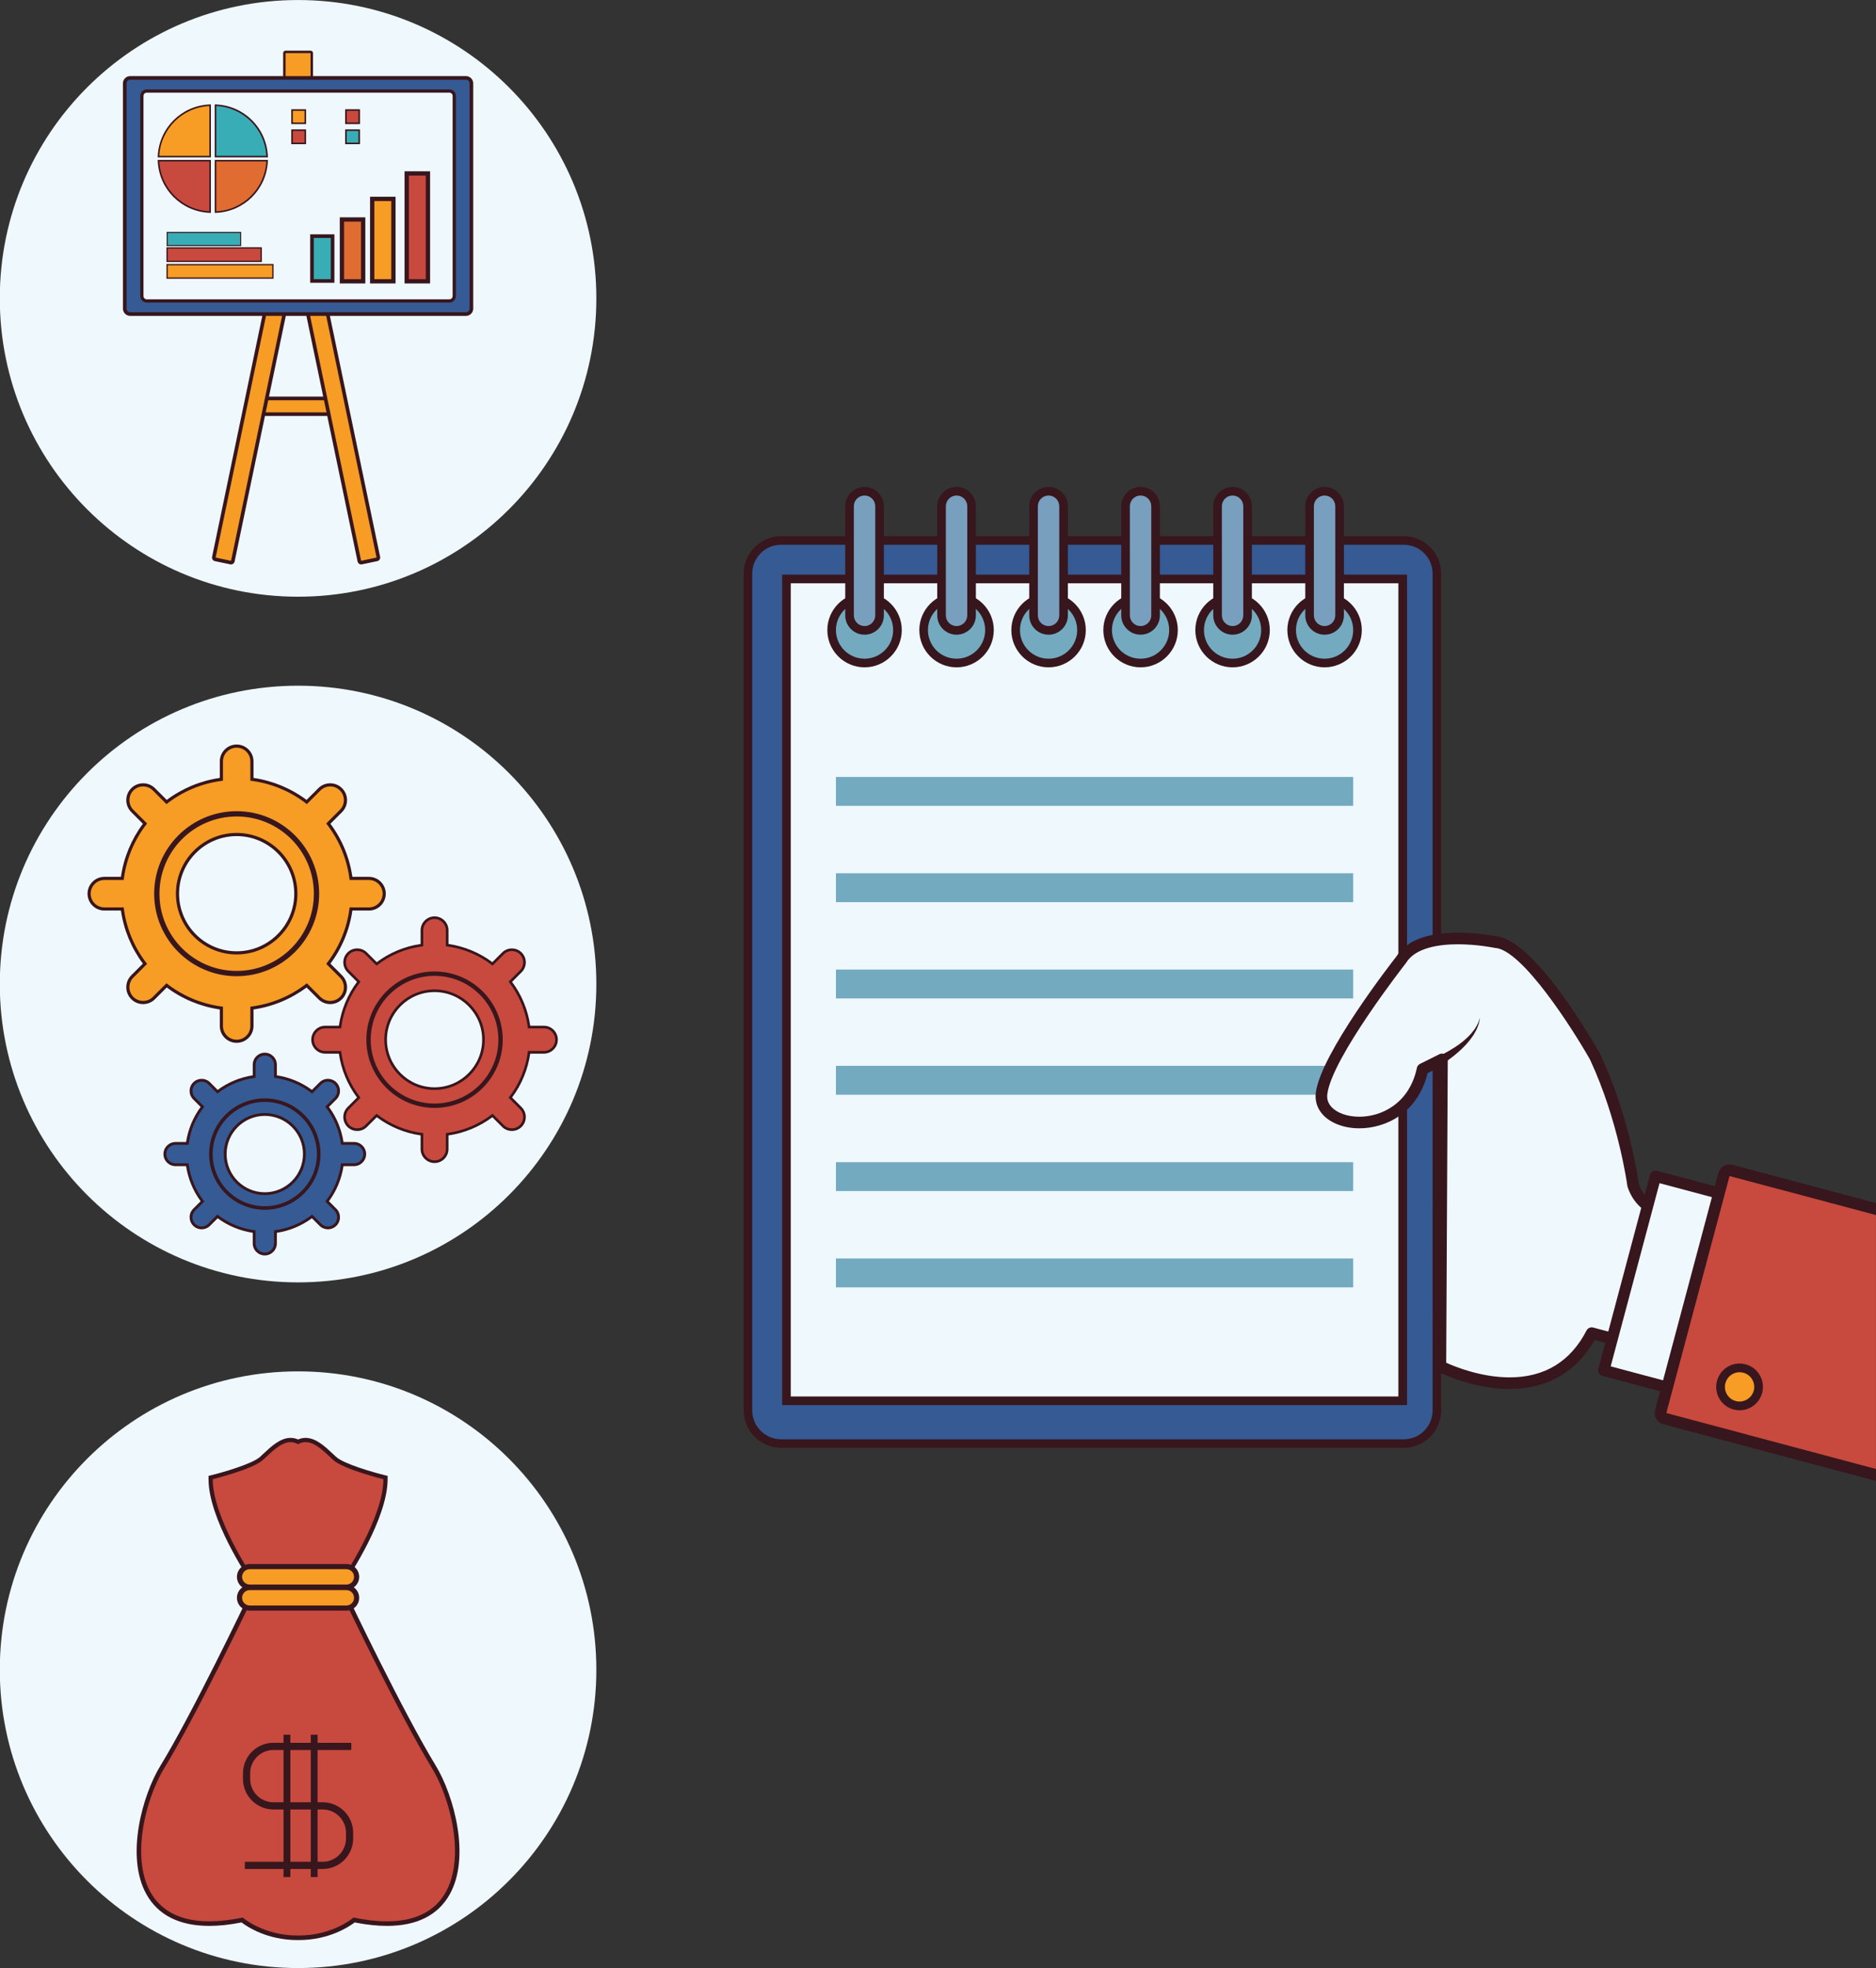
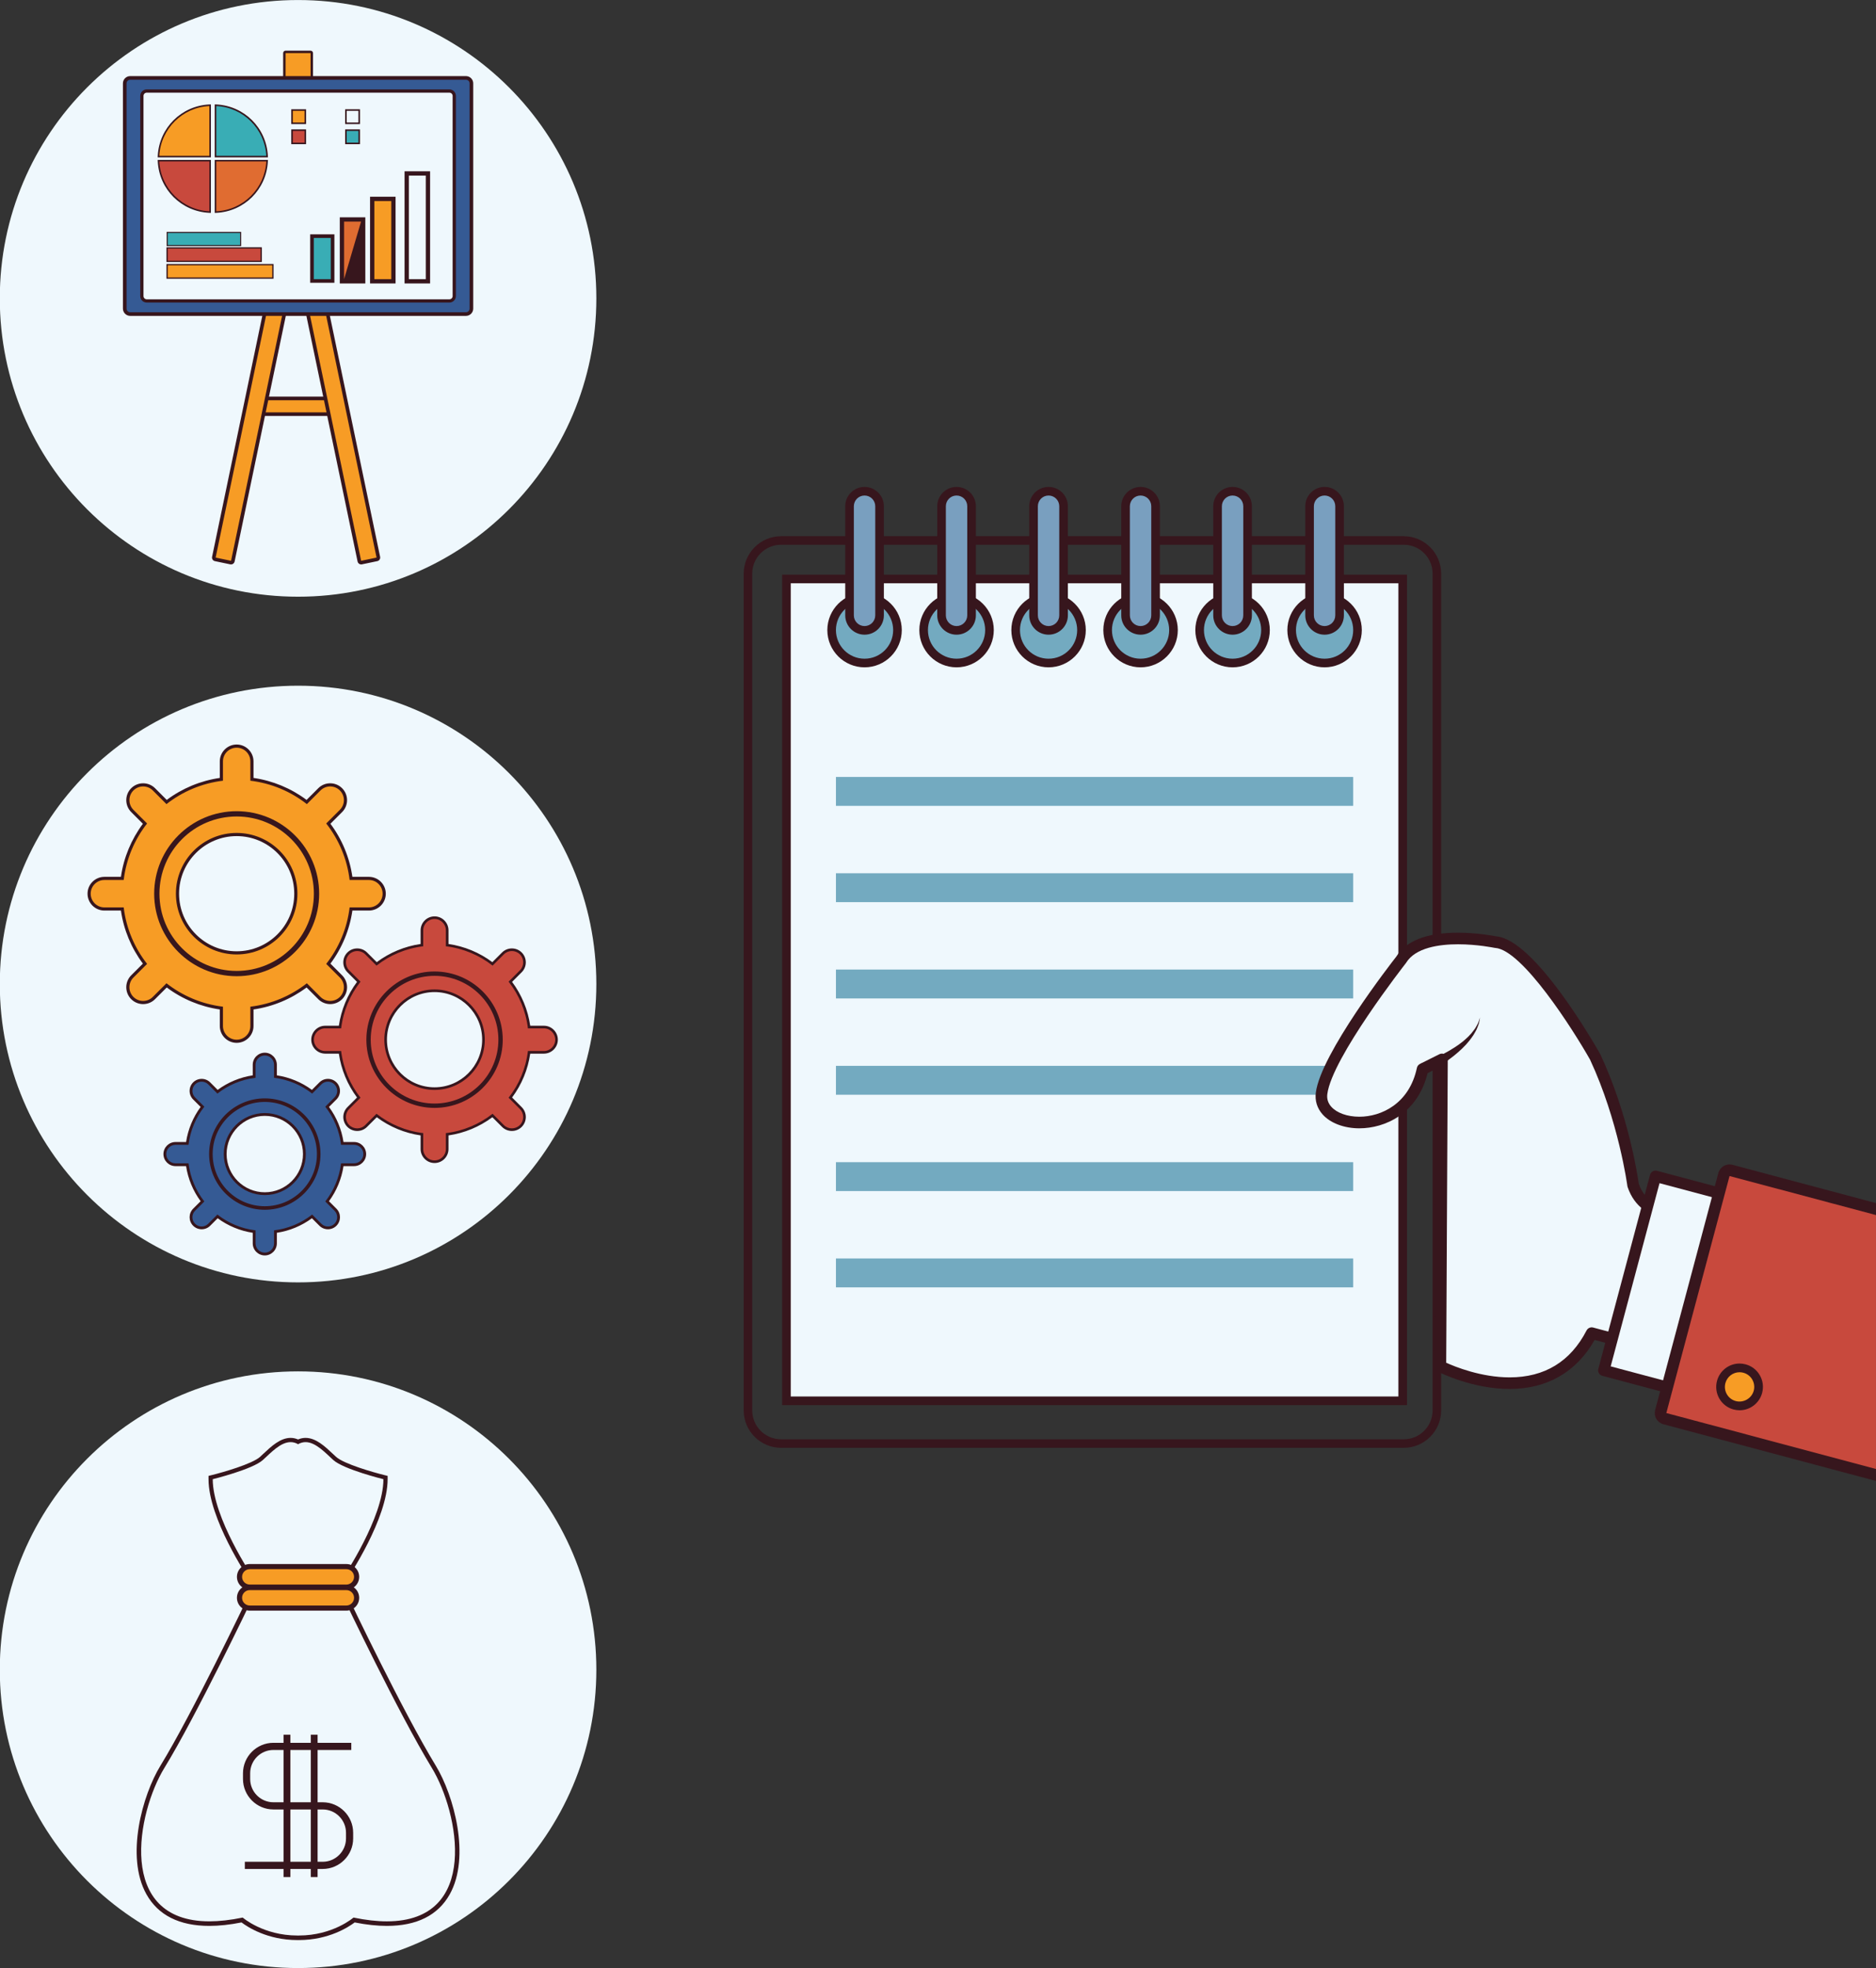
<svg xmlns="http://www.w3.org/2000/svg" height="399.4" preserveAspectRatio="xMidYMid meet" version="1.0" viewBox="44.4 12.9 380.8 399.4" width="380.8" zoomAndPan="magnify">
  <rect x="44.4" y="12.9" width="380.8" height="399.4" fill="#333333" stroke="none" />
  <defs>
    <clipPath id="a">
      <path d="M 0 0 L 425.199 0 L 425.199 425.199 L 0 425.199 Z M 0 0" />
    </clipPath>
    <clipPath id="b">
      <path d="M 381 250 L 425.199 250 L 425.199 313 L 381 313 Z M 381 250" />
    </clipPath>
    <clipPath id="c">
      <path d="M 380 249 L 425.199 249 L 425.199 314 L 380 314 Z M 380 249" />
    </clipPath>
  </defs>
  <g>
    <g clip-path="url(#a)" />
    <g id="change1_1">
-       <path d="M 202.953 305.855 C 199.242 305.855 196.227 302.836 196.227 299.125 L 196.227 129.312 C 196.227 125.602 199.242 122.586 202.953 122.586 L 329.336 122.586 C 333.047 122.586 336.062 125.602 336.062 129.312 L 336.062 299.125 C 336.062 302.836 333.047 305.855 329.336 305.855 L 202.953 305.855" fill="#355a94" />
-     </g>
+       </g>
    <g id="change2_1">
      <path d="M 329.336 121.719 L 202.953 121.719 C 198.766 121.719 195.359 125.129 195.359 129.312 L 195.359 299.125 C 195.359 303.312 198.766 306.719 202.953 306.719 L 329.336 306.719 C 333.523 306.719 336.93 303.312 336.93 299.125 L 336.93 129.312 C 336.93 125.129 333.523 121.719 329.336 121.719 Z M 329.336 123.449 C 332.574 123.449 335.199 126.074 335.199 129.312 L 335.199 299.125 C 335.199 302.363 332.574 304.988 329.336 304.988 L 202.953 304.988 C 199.715 304.988 197.09 302.363 197.09 299.125 L 197.09 129.312 C 197.09 126.074 199.715 123.449 202.953 123.449 L 329.336 123.449" fill="#37161d" />
    </g>
    <g id="change3_1">
      <path d="M 204.035 297.176 L 204.035 130.395 L 329.125 130.395 L 329.125 297.176 L 204.035 297.176" fill="#eff8fd" />
    </g>
    <g id="change2_2">
      <path d="M 330 129.52 L 203.16 129.52 L 203.16 298.051 L 330 298.051 Z M 328.25 131.27 L 328.25 296.301 L 204.91 296.301 L 204.91 131.27 L 328.25 131.27" fill="#37161d" />
    </g>
    <g id="change4_1">
      <path d="M 219.891 147.453 C 216.207 147.453 213.211 144.453 213.211 140.77 C 213.211 137.086 216.207 134.086 219.891 134.086 C 223.574 134.086 226.574 137.086 226.574 140.77 C 226.574 144.453 223.574 147.453 219.891 147.453" fill="#73aac0" />
    </g>
    <g id="change2_3">
      <path d="M 219.891 133.211 C 215.727 133.211 212.336 136.602 212.336 140.77 C 212.336 144.938 215.727 148.328 219.891 148.328 C 224.059 148.328 227.449 144.938 227.449 140.77 C 227.449 136.602 224.059 133.211 219.891 133.211 Z M 219.891 134.961 C 223.102 134.961 225.699 137.562 225.699 140.77 C 225.699 143.977 223.102 146.578 219.891 146.578 C 216.684 146.578 214.082 143.977 214.082 140.77 C 214.082 137.562 216.684 134.961 219.891 134.961" fill="#37161d" />
    </g>
    <g id="change4_2">
      <path d="M 238.566 147.453 C 234.883 147.453 231.883 144.453 231.883 140.77 C 231.883 137.086 234.883 134.086 238.566 134.086 C 242.254 134.086 245.25 137.086 245.25 140.77 C 245.25 144.453 242.254 147.453 238.566 147.453" fill="#73aac0" />
    </g>
    <g id="change2_4">
      <path d="M 238.566 133.211 C 234.398 133.211 231.012 136.602 231.012 140.77 C 231.012 144.938 234.398 148.328 238.566 148.328 C 242.734 148.328 246.125 144.938 246.125 140.77 C 246.125 136.602 242.734 133.211 238.566 133.211 Z M 238.566 134.961 C 241.773 134.961 244.375 137.562 244.375 140.77 C 244.375 143.977 241.773 146.578 238.566 146.578 C 235.359 146.578 232.758 143.977 232.758 140.77 C 232.758 137.562 235.359 134.961 238.566 134.961" fill="#37161d" />
    </g>
    <g id="change4_3">
      <path d="M 257.242 147.453 C 253.559 147.453 250.562 144.453 250.562 140.77 C 250.562 137.086 253.559 134.086 257.242 134.086 C 260.93 134.086 263.926 137.086 263.926 140.77 C 263.926 144.453 260.93 147.453 257.242 147.453" fill="#73aac0" />
    </g>
    <g id="change2_5">
      <path d="M 257.242 133.211 C 253.074 133.211 249.688 136.602 249.688 140.77 C 249.688 144.938 253.074 148.328 257.242 148.328 C 261.41 148.328 264.801 144.938 264.801 140.77 C 264.801 136.602 261.41 133.211 257.242 133.211 Z M 257.242 134.961 C 260.449 134.961 263.051 137.562 263.051 140.77 C 263.051 143.977 260.449 146.578 257.242 146.578 C 254.035 146.578 251.438 143.977 251.438 140.77 C 251.438 137.562 254.035 134.961 257.242 134.961" fill="#37161d" />
    </g>
    <g id="change4_4">
      <path d="M 275.918 147.453 C 272.234 147.453 269.234 144.453 269.234 140.77 C 269.234 137.086 272.234 134.086 275.918 134.086 C 279.605 134.086 282.602 137.086 282.602 140.77 C 282.602 144.453 279.605 147.453 275.918 147.453" fill="#73aac0" />
    </g>
    <g id="change2_6">
      <path d="M 275.918 133.211 C 271.754 133.211 268.359 136.602 268.359 140.77 C 268.359 144.938 271.754 148.328 275.918 148.328 C 280.086 148.328 283.477 144.938 283.477 140.77 C 283.477 136.602 280.086 133.211 275.918 133.211 Z M 275.918 134.961 C 279.129 134.961 281.727 137.562 281.727 140.77 C 281.727 143.977 279.129 146.578 275.918 146.578 C 272.711 146.578 270.109 143.977 270.109 140.77 C 270.109 137.562 272.711 134.961 275.918 134.961" fill="#37161d" />
    </g>
    <g id="change4_5">
      <path d="M 294.594 147.453 C 290.91 147.453 287.91 144.453 287.91 140.77 C 287.91 137.086 290.91 134.086 294.594 134.086 C 298.277 134.086 301.277 137.086 301.277 140.77 C 301.277 144.453 298.277 147.453 294.594 147.453" fill="#73aac0" />
    </g>
    <g id="change2_7">
      <path d="M 294.594 133.211 C 290.426 133.211 287.035 136.602 287.035 140.77 C 287.035 144.938 290.426 148.328 294.594 148.328 C 298.762 148.328 302.152 144.938 302.152 140.77 C 302.152 136.602 298.762 133.211 294.594 133.211 Z M 294.594 134.961 C 297.805 134.961 300.402 137.562 300.402 140.77 C 300.402 143.977 297.805 146.578 294.594 146.578 C 291.387 146.578 288.785 143.977 288.785 140.77 C 288.785 137.562 291.387 134.961 294.594 134.961" fill="#37161d" />
    </g>
    <g id="change4_6">
      <path d="M 313.27 147.453 C 309.586 147.453 306.586 144.453 306.586 140.77 C 306.586 137.086 309.586 134.086 313.27 134.086 C 316.953 134.086 319.953 137.086 319.953 140.77 C 319.953 144.453 316.953 147.453 313.27 147.453" fill="#73aac0" />
    </g>
    <g id="change2_8">
      <path d="M 313.27 133.211 C 309.102 133.211 305.715 136.602 305.715 140.77 C 305.715 144.938 309.102 148.328 313.27 148.328 C 317.438 148.328 320.828 144.938 320.828 140.77 C 320.828 136.602 317.438 133.211 313.27 133.211 Z M 313.27 134.961 C 316.48 134.961 319.078 137.562 319.078 140.77 C 319.078 143.977 316.48 146.578 313.27 146.578 C 310.062 146.578 307.461 143.977 307.461 140.77 C 307.461 137.562 310.062 134.961 313.27 134.961" fill="#37161d" />
    </g>
    <g id="change5_1">
      <path d="M 219.891 140.828 C 218.211 140.828 216.844 139.465 216.844 137.781 L 216.844 115.633 C 216.844 113.953 218.211 112.586 219.891 112.586 C 221.57 112.586 222.938 113.953 222.938 115.633 L 222.938 137.781 C 222.938 139.465 221.57 140.828 219.891 140.828" fill="#799fbf" />
    </g>
    <g id="change2_9">
      <path d="M 219.891 111.715 C 217.73 111.715 215.969 113.473 215.969 115.633 L 215.969 137.781 C 215.969 139.945 217.73 141.703 219.891 141.703 C 222.055 141.703 223.812 139.945 223.812 137.781 L 223.812 115.633 C 223.812 113.473 222.055 111.715 219.891 111.715 Z M 219.891 113.461 C 221.09 113.461 222.062 114.434 222.062 115.633 L 222.062 137.781 C 222.062 138.98 221.09 139.953 219.891 139.953 C 218.691 139.953 217.719 138.98 217.719 137.781 L 217.719 115.633 C 217.719 114.434 218.691 113.461 219.891 113.461" fill="#37161d" />
    </g>
    <g id="change5_2">
      <path d="M 238.566 140.828 C 236.887 140.828 235.52 139.465 235.52 137.781 L 235.52 115.633 C 235.52 113.953 236.887 112.586 238.566 112.586 C 240.246 112.586 241.613 113.953 241.613 115.633 L 241.613 137.781 C 241.613 139.465 240.246 140.828 238.566 140.828" fill="#799fbf" />
    </g>
    <g id="change2_10">
      <path d="M 238.566 111.715 C 236.406 111.715 234.645 113.473 234.645 115.633 L 234.645 137.781 C 234.645 139.945 236.406 141.703 238.566 141.703 C 240.73 141.703 242.488 139.945 242.488 137.781 L 242.488 115.633 C 242.488 113.473 240.73 111.715 238.566 111.715 Z M 238.566 113.461 C 239.766 113.461 240.738 114.434 240.738 115.633 L 240.738 137.781 C 240.738 138.98 239.766 139.953 238.566 139.953 C 237.367 139.953 236.395 138.98 236.395 137.781 L 236.395 115.633 C 236.395 114.434 237.367 113.461 238.566 113.461" fill="#37161d" />
    </g>
    <g id="change5_3">
      <path d="M 257.242 140.828 C 255.562 140.828 254.195 139.465 254.195 137.781 L 254.195 115.633 C 254.195 113.953 255.562 112.586 257.242 112.586 C 258.922 112.586 260.289 113.953 260.289 115.633 L 260.289 137.781 C 260.289 139.465 258.922 140.828 257.242 140.828" fill="#799fbf" />
    </g>
    <g id="change2_11">
      <path d="M 257.242 111.715 C 255.082 111.715 253.32 113.473 253.32 115.633 L 253.32 137.781 C 253.32 139.945 255.082 141.703 257.242 141.703 C 259.406 141.703 261.164 139.945 261.164 137.781 L 261.164 115.633 C 261.164 113.473 259.406 111.715 257.242 111.715 Z M 257.242 113.461 C 258.441 113.461 259.414 114.434 259.414 115.633 L 259.414 137.781 C 259.414 138.98 258.441 139.953 257.242 139.953 C 256.043 139.953 255.07 138.98 255.07 137.781 L 255.07 115.633 C 255.07 114.434 256.043 113.461 257.242 113.461" fill="#37161d" />
    </g>
    <g id="change5_4">
      <path d="M 275.918 140.828 C 274.238 140.828 272.871 139.465 272.871 137.781 L 272.871 115.633 C 272.871 113.953 274.238 112.586 275.918 112.586 C 277.598 112.586 278.965 113.953 278.965 115.633 L 278.965 137.781 C 278.965 139.465 277.598 140.828 275.918 140.828" fill="#799fbf" />
    </g>
    <g id="change2_12">
      <path d="M 275.918 111.715 C 273.758 111.715 271.996 113.473 271.996 115.633 L 271.996 137.781 C 271.996 139.945 273.758 141.703 275.918 141.703 C 278.082 141.703 279.84 139.945 279.84 137.781 L 279.84 115.633 C 279.84 113.473 278.082 111.715 275.918 111.715 Z M 275.918 113.461 C 277.117 113.461 278.09 114.434 278.09 115.633 L 278.09 137.781 C 278.09 138.98 277.117 139.953 275.918 139.953 C 274.719 139.953 273.746 138.98 273.746 137.781 L 273.746 115.633 C 273.746 114.434 274.719 113.461 275.918 113.461" fill="#37161d" />
    </g>
    <g id="change5_5">
      <path d="M 294.594 140.828 C 292.914 140.828 291.547 139.465 291.547 137.781 L 291.547 115.633 C 291.547 113.953 292.914 112.586 294.594 112.586 C 296.273 112.586 297.641 113.953 297.641 115.633 L 297.641 137.781 C 297.641 139.465 296.273 140.828 294.594 140.828" fill="#799fbf" />
    </g>
    <g id="change2_13">
      <path d="M 294.594 111.715 C 292.434 111.715 290.672 113.473 290.672 115.633 L 290.672 137.781 C 290.672 139.945 292.434 141.703 294.594 141.703 C 296.758 141.703 298.516 139.945 298.516 137.781 L 298.516 115.633 C 298.516 113.473 296.758 111.715 294.594 111.715 Z M 294.594 113.461 C 295.797 113.461 296.766 114.434 296.766 115.633 L 296.766 137.781 C 296.766 138.98 295.797 139.953 294.594 139.953 C 293.395 139.953 292.422 138.98 292.422 137.781 L 292.422 115.633 C 292.422 114.434 293.395 113.461 294.594 113.461" fill="#37161d" />
    </g>
    <g id="change5_6">
      <path d="M 313.27 140.828 C 311.59 140.828 310.227 139.465 310.227 137.781 L 310.227 115.633 C 310.227 113.953 311.59 112.586 313.27 112.586 C 314.949 112.586 316.316 113.953 316.316 115.633 L 316.316 137.781 C 316.316 139.465 314.949 140.828 313.27 140.828" fill="#799fbf" />
    </g>
    <g id="change2_14">
      <path d="M 313.27 111.715 C 311.109 111.715 309.352 113.473 309.352 115.633 L 309.352 137.781 C 309.352 139.945 311.109 141.703 313.27 141.703 C 315.434 141.703 317.191 139.945 317.191 137.781 L 317.191 115.633 C 317.191 113.473 315.434 111.715 313.27 111.715 Z M 313.27 113.461 C 314.473 113.461 315.441 114.434 315.441 115.633 L 315.441 137.781 C 315.441 138.98 314.473 139.953 313.27 139.953 C 312.07 139.953 311.098 138.98 311.098 137.781 L 311.098 115.633 C 311.098 114.434 312.07 113.461 313.27 113.461" fill="#37161d" />
    </g>
    <g id="change4_7">
      <path d="M 319.078 176.438 L 214.082 176.438 L 214.082 170.574 L 319.078 170.574 L 319.078 176.438" fill="#73aac0" />
    </g>
    <g id="change4_8">
      <path d="M 319.078 195.98 L 214.082 195.98 L 214.082 190.117 L 319.078 190.117 L 319.078 195.98" fill="#73aac0" />
    </g>
    <g id="change4_9">
      <path d="M 319.078 215.523 L 214.082 215.523 L 214.082 209.66 L 319.078 209.66 L 319.078 215.523" fill="#73aac0" />
    </g>
    <g id="change4_10">
      <path d="M 319.078 235.066 L 214.082 235.066 L 214.082 229.203 L 319.078 229.203 L 319.078 235.066" fill="#73aac0" />
    </g>
    <g id="change4_11">
      <path d="M 319.078 254.609 L 214.082 254.609 L 214.082 248.75 L 319.078 248.75 L 319.078 254.609" fill="#73aac0" />
    </g>
    <g id="change4_12">
      <path d="M 319.078 274.156 L 214.082 274.156 L 214.082 268.289 L 319.078 268.289 L 319.078 274.156" fill="#73aac0" />
    </g>
    <g id="change3_2">
      <path d="M 337.102 227.891 L 333.156 229.863 C 330.09 244.297 311.684 242.57 312.656 234.797 C 313.637 227.02 328.805 207.691 328.805 207.691 C 332.918 200.934 347.98 204.098 347.98 204.098 C 355.301 204.582 368.227 227.453 368.227 227.453 C 374.16 240.188 375.902 253.438 375.902 253.438 C 377.945 259.461 383.754 258.98 383.754 258.98 L 376.582 285.875 L 367.492 283.449 C 358.273 301.273 336.777 290.199 336.777 290.199 L 337.102 227.891" fill="#eff8fd" />
    </g>
    <g id="change2_15">
      <path d="M 337.957 289.453 C 339.75 290.266 345.066 292.422 350.832 292.422 C 357.93 292.422 363.184 289.223 366.445 282.91 C 366.699 282.418 367.262 282.168 367.793 282.312 L 375.75 284.434 L 382.242 260.086 C 379.363 259.703 376.18 257.914 374.789 253.816 L 374.734 253.594 C 374.719 253.461 372.945 240.363 367.16 227.949 C 363.695 221.82 353.387 205.633 347.902 205.27 L 347.738 205.25 C 347.703 205.242 344.277 204.531 340.355 204.531 C 336.59 204.531 331.703 205.188 329.809 208.305 L 329.727 208.418 C 329.578 208.609 314.75 227.578 313.824 234.941 C 313.703 235.898 313.969 236.75 314.613 237.48 C 315.742 238.762 317.883 239.527 320.328 239.527 C 324.746 239.527 330.453 236.93 332.008 229.621 C 332.078 229.27 332.309 228.973 332.629 228.812 L 336.574 226.84 C 336.938 226.656 337.375 226.676 337.719 226.891 C 338.066 227.105 338.277 227.488 338.273 227.895 Z M 350.832 294.773 C 343.18 294.773 336.52 291.387 336.238 291.242 C 335.844 291.039 335.598 290.637 335.602 290.191 L 335.914 229.801 L 334.18 230.668 C 332.164 238.93 325.512 241.879 320.328 241.879 C 317.215 241.879 314.418 240.816 312.848 239.035 C 311.758 237.797 311.285 236.281 311.492 234.648 C 312.48 226.773 326.773 208.375 327.836 207.02 C 329.828 203.809 334.039 202.18 340.355 202.18 C 344.242 202.18 347.578 202.816 348.145 202.93 C 355.879 203.59 367.902 224.484 369.25 226.871 C 375.004 239.207 376.852 251.719 377.051 253.164 C 378.574 257.477 382.328 257.812 383.449 257.812 C 383.57 257.812 383.645 257.809 383.664 257.809 C 384.047 257.777 384.414 257.938 384.656 258.23 C 384.898 258.523 384.988 258.914 384.891 259.285 L 377.719 286.176 C 377.551 286.801 376.91 287.18 376.281 287.008 L 368.086 284.824 C 364.395 291.34 358.445 294.773 350.832 294.773" fill="#37161d" />
    </g>
    <g id="change3_3">
      <path d="M 394.18 297.465 L 369.941 291 L 380.445 251.609 L 404.688 258.074 L 394.18 297.465" fill="#eff8fd" />
    </g>
    <g id="change2_16">
      <path d="M 371.344 290.188 L 393.367 296.059 L 403.281 258.887 L 381.258 253.012 Z M 394.184 298.609 C 394.082 298.609 393.984 298.598 393.887 298.57 L 369.645 292.105 C 369.352 292.027 369.102 291.84 368.945 291.574 C 368.797 291.309 368.754 290.996 368.832 290.703 L 379.336 251.312 C 379.414 251.016 379.605 250.77 379.871 250.617 C 380.137 250.461 380.445 250.422 380.742 250.5 L 404.98 256.965 C 405.277 257.043 405.527 257.234 405.68 257.5 C 405.832 257.762 405.875 258.074 405.797 258.371 L 395.289 297.758 C 395.152 298.273 394.688 298.609 394.184 298.609" fill="#37161d" />
    </g>
    <g clip-path="url(#b)" id="change6_10">
      <path d="M 425.359 258.312 L 395.773 250.422 C 395.676 250.395 395.57 250.383 395.473 250.383 C 395.266 250.383 395.062 250.434 394.883 250.539 C 394.609 250.695 394.414 250.953 394.336 251.254 L 381.508 299.359 C 381.426 299.66 381.469 299.98 381.625 300.25 C 381.781 300.52 382.035 300.715 382.34 300.797 L 425.359 312.27 L 425.359 258.312" fill="#c8493d" />
    </g>
    <g clip-path="url(#c)" id="change2_51">
      <path d="M 425.359 311.055 L 382.641 299.66 L 395.473 251.559 L 425.359 259.527 L 425.359 257.094 L 396.078 249.285 C 395.879 249.23 395.676 249.207 395.473 249.207 C 395.062 249.207 394.652 249.312 394.293 249.523 C 393.754 249.836 393.359 250.348 393.199 250.953 L 380.367 299.055 C 380.211 299.656 380.293 300.301 380.605 300.84 C 380.918 301.379 381.434 301.773 382.035 301.934 L 425.359 313.488 L 425.359 311.055" fill="#37161d" />
    </g>
    <g id="change7_1">
      <path d="M 393.777 293.359 C 393.23 295.422 394.453 297.535 396.512 298.086 C 398.57 298.633 400.688 297.41 401.234 295.352 C 401.785 293.293 400.562 291.176 398.5 290.629 C 396.441 290.078 394.328 291.305 393.777 293.359" fill="#f79c25" />
    </g>
    <g id="change2_17">
      <path d="M 397.504 291.379 C 396.16 291.379 394.977 292.289 394.629 293.59 C 394.426 294.359 394.531 295.16 394.93 295.848 C 395.328 296.535 395.973 297.027 396.738 297.23 C 398.312 297.652 399.969 296.676 400.383 295.125 C 400.59 294.355 400.48 293.555 400.082 292.863 C 399.684 292.176 399.043 291.684 398.273 291.48 C 398.023 291.414 397.762 291.379 397.504 291.379 Z M 397.512 299.098 C 397.098 299.098 396.688 299.043 396.285 298.938 C 395.062 298.609 394.039 297.828 393.402 296.734 C 392.77 295.637 392.602 294.359 392.926 293.137 C 393.48 291.062 395.359 289.613 397.504 289.613 C 397.914 289.613 398.328 289.668 398.73 289.777 C 399.953 290.102 400.977 290.887 401.609 291.98 C 402.246 293.078 402.414 294.355 402.086 295.578 C 401.535 297.648 399.652 299.098 397.512 299.098" fill="#37161d" />
    </g>
    <g id="change2_18">
      <path d="M 332.711 228.777 C 332.711 228.777 332.938 228.699 333.34 228.559 C 333.742 228.414 334.316 228.191 335.004 227.906 C 336.375 227.332 338.168 226.453 339.82 225.355 C 340.242 225.094 340.637 224.793 341.027 224.496 C 341.43 224.215 341.766 223.875 342.121 223.57 C 342.477 223.266 342.758 222.918 343.059 222.609 C 343.34 222.289 343.562 221.949 343.793 221.656 C 344.008 221.348 344.145 221.031 344.301 220.766 C 344.469 220.504 344.531 220.246 344.605 220.039 C 344.754 219.617 344.836 219.375 344.836 219.375 C 344.836 219.375 344.785 219.625 344.703 220.066 C 344.66 220.285 344.629 220.562 344.504 220.848 C 344.387 221.137 344.289 221.488 344.113 221.836 C 343.922 222.172 343.738 222.559 343.496 222.934 C 343.234 223.293 342.984 223.707 342.668 224.078 C 342.348 224.441 342.039 224.855 341.668 225.203 C 341.309 225.574 340.938 225.949 340.543 226.285 C 338.984 227.68 337.254 228.863 335.91 229.672 C 335.238 230.074 334.668 230.398 334.258 230.613 C 333.84 230.828 333.602 230.953 333.602 230.953 L 332.711 228.777" fill="#37161d" />
    </g>
    <g id="change3_4">
      <path d="M 165.449 73.449 C 165.449 106.887 138.344 133.996 104.902 133.996 C 71.465 133.996 44.359 106.887 44.359 73.449 C 44.359 40.012 71.465 12.906 104.902 12.906 C 138.344 12.906 165.449 40.012 165.449 73.449" fill="#eff8fd" />
    </g>
    <g id="change3_5">
      <path d="M 165.449 212.602 C 165.449 246.035 138.344 273.145 104.902 273.145 C 71.465 273.145 44.359 246.035 44.359 212.602 C 44.359 179.16 71.465 152.055 104.902 152.055 C 138.344 152.055 165.449 179.16 165.449 212.602" fill="#eff8fd" />
    </g>
    <g id="change3_6">
      <path d="M 165.449 351.75 C 165.449 385.188 138.344 412.293 104.902 412.293 C 71.465 412.293 44.359 385.188 44.359 351.75 C 44.359 318.312 71.465 291.203 104.902 291.203 C 138.344 291.203 165.449 318.312 165.449 351.75" fill="#eff8fd" />
    </g>
    <g id="change7_2">
      <path d="M 96.27 96.949 C 96.066 96.949 95.902 96.785 95.902 96.582 L 95.902 94.125 C 95.902 93.922 96.066 93.754 96.27 93.754 L 113.508 93.754 C 113.711 93.754 113.875 93.922 113.875 94.125 L 113.875 96.582 C 113.875 96.785 113.711 96.949 113.508 96.949 L 96.27 96.949" fill="#f79c25" />
    </g>
    <g id="change2_19">
      <path d="M 113.508 93.387 L 96.27 93.387 C 95.863 93.387 95.531 93.719 95.531 94.125 L 95.531 96.582 C 95.531 96.988 95.863 97.32 96.27 97.32 L 113.508 97.32 C 113.914 97.32 114.242 96.988 114.242 96.582 L 114.242 94.125 C 114.242 93.719 113.914 93.387 113.508 93.387 Z M 113.508 94.125 L 113.508 96.582 L 96.27 96.582 L 96.27 94.125 L 113.508 94.125" fill="#37161d" />
    </g>
    <g id="change7_3">
      <path d="M 117.707 127.078 C 117.535 127.078 117.383 126.957 117.348 126.781 L 104.273 64.07 C 104.258 63.977 104.273 63.879 104.328 63.797 C 104.383 63.715 104.465 63.656 104.562 63.637 L 107.688 62.984 L 107.766 62.977 C 107.938 62.977 108.09 63.098 108.125 63.27 L 121.195 125.98 C 121.215 126.078 121.195 126.176 121.145 126.258 C 121.09 126.34 121.008 126.398 120.91 126.418 L 117.781 127.07 L 117.707 127.078" fill="#f79c25" />
    </g>
    <g id="change2_20">
      <path d="M 107.766 62.609 L 107.613 62.621 L 104.484 63.273 C 104.297 63.316 104.129 63.43 104.02 63.594 C 103.914 63.758 103.875 63.957 103.914 64.148 L 116.984 126.859 C 117.059 127.207 117.363 127.445 117.707 127.445 L 117.859 127.43 L 120.984 126.777 C 121.176 126.738 121.344 126.625 121.449 126.461 C 121.559 126.297 121.598 126.098 121.559 125.906 L 108.484 63.195 C 108.414 62.848 108.105 62.609 107.766 62.609 Z M 107.766 63.344 L 120.836 126.055 L 117.707 126.707 L 104.637 63.996 L 107.766 63.344" fill="#37161d" />
    </g>
    <g id="change7_4">
      <path d="M 91.223 127.07 L 88.098 126.418 C 88 126.398 87.918 126.34 87.863 126.258 C 87.809 126.176 87.789 126.078 87.809 125.98 L 100.883 63.27 C 100.918 63.098 101.07 62.977 101.242 62.977 L 101.316 62.984 L 104.445 63.637 C 104.539 63.656 104.625 63.715 104.68 63.797 C 104.73 63.879 104.75 63.977 104.73 64.07 L 91.66 126.781 C 91.625 126.957 91.469 127.078 91.301 127.078 L 91.223 127.07" fill="#f79c25" />
    </g>
    <g id="change2_21">
      <path d="M 101.242 62.609 C 100.898 62.609 100.594 62.848 100.52 63.195 L 87.449 125.906 C 87.41 126.098 87.449 126.297 87.555 126.461 C 87.66 126.625 87.832 126.738 88.023 126.777 L 91.148 127.43 L 91.301 127.445 C 91.645 127.445 91.949 127.207 92.023 126.859 L 105.094 64.148 C 105.133 63.957 105.094 63.758 104.984 63.594 C 104.879 63.43 104.711 63.316 104.52 63.273 L 101.395 62.621 Z M 101.242 63.344 L 104.371 63.996 L 91.301 126.707 L 88.172 126.055 L 101.242 63.344" fill="#37161d" />
    </g>
    <g id="change7_5">
      <path d="M 102.363 33.098 C 102.23 33.098 102.117 32.984 102.117 32.852 L 102.117 23.676 C 102.117 23.539 102.23 23.43 102.363 23.43 L 107.445 23.43 C 107.578 23.43 107.688 23.539 107.688 23.676 L 107.688 32.852 C 107.688 32.984 107.578 33.098 107.445 33.098 L 102.363 33.098" fill="#f79c25" />
    </g>
    <g id="change2_22">
      <path d="M 107.445 23.184 L 102.363 23.184 C 102.094 23.184 101.875 23.406 101.875 23.676 L 101.875 32.852 C 101.875 33.121 102.094 33.344 102.363 33.344 L 107.445 33.344 C 107.715 33.344 107.938 33.121 107.938 32.852 L 107.938 23.676 C 107.938 23.406 107.715 23.184 107.445 23.184 Z M 107.445 23.676 L 107.445 32.852 L 102.363 32.852 L 102.363 23.676 L 107.445 23.676" fill="#37161d" />
    </g>
    <g id="change1_2">
      <path d="M 70.828 76.633 C 70.219 76.633 69.719 76.137 69.719 75.527 L 69.719 29.816 C 69.719 29.211 70.219 28.711 70.828 28.711 L 138.98 28.711 C 139.594 28.711 140.09 29.211 140.09 29.816 L 140.09 75.527 C 140.09 76.137 139.594 76.633 138.98 76.633 L 70.828 76.633" fill="#355a94" />
    </g>
    <g id="change2_23">
      <path d="M 138.98 28.344 L 70.828 28.344 C 70.016 28.344 69.352 29.004 69.352 29.816 L 69.352 75.527 C 69.352 76.34 70.016 77.004 70.828 77.004 L 138.98 77.004 C 139.797 77.004 140.457 76.34 140.457 75.527 L 140.457 29.816 C 140.457 29.004 139.797 28.344 138.98 28.344 Z M 138.98 29.082 C 139.391 29.082 139.719 29.41 139.719 29.816 L 139.719 75.527 C 139.719 75.938 139.391 76.266 138.98 76.266 L 70.828 76.266 C 70.418 76.266 70.09 75.938 70.09 75.527 L 70.09 29.816 C 70.09 29.41 70.418 29.082 70.828 29.082 L 138.98 29.082" fill="#37161d" />
    </g>
    <g id="change3_7">
      <path d="M 74.191 73.977 C 73.645 73.977 73.199 73.531 73.199 72.988 L 73.199 32.355 C 73.199 31.812 73.645 31.371 74.191 31.371 L 135.613 31.371 C 136.16 31.371 136.609 31.812 136.609 32.355 L 136.609 72.988 C 136.609 73.531 136.16 73.977 135.613 73.977 L 74.191 73.977" fill="#eff8fd" />
    </g>
    <g id="change2_24">
      <path d="M 135.613 31.043 L 74.191 31.043 C 73.461 31.043 72.867 31.633 72.867 32.355 L 72.867 72.988 C 72.867 73.715 73.461 74.305 74.191 74.305 L 135.613 74.305 C 136.344 74.305 136.938 73.715 136.938 72.988 L 136.938 32.355 C 136.938 31.633 136.344 31.043 135.613 31.043 Z M 135.613 31.703 C 135.98 31.703 136.277 31.996 136.277 32.355 L 136.277 72.988 C 136.277 73.352 135.98 73.645 135.613 73.645 L 74.191 73.645 C 73.828 73.645 73.527 73.352 73.527 72.988 L 73.527 32.355 C 73.527 31.996 73.828 31.703 74.191 31.703 L 135.613 31.703" fill="#37161d" />
    </g>
    <g id="change8_1">
      <path d="M 107.73 69.918 L 107.73 60.824 L 111.906 60.824 L 111.906 69.918 L 107.73 69.918" fill="#39adb5" />
    </g>
    <g id="change2_25">
      <path d="M 112.277 60.457 L 107.363 60.457 L 107.363 70.285 L 112.277 70.285 Z M 111.539 61.191 L 111.539 69.551 L 108.102 69.551 L 108.102 61.191 L 111.539 61.191" fill="#37161d" />
    </g>
    <g id="change9_1">
      <path d="M 113.809 69.984 L 113.809 57.441 L 118.117 57.441 L 118.117 69.984 L 113.809 69.984" fill="#e06c31" />
    </g>
    <g id="change2_26">
-       <path d="M 118.555 57.004 L 113.371 57.004 L 113.371 70.422 L 118.555 70.422 Z M 117.684 57.879 L 117.684 69.551 L 114.242 69.551 L 114.242 57.879 L 117.684 57.879" fill="#37161d" />
+       <path d="M 118.555 57.004 L 113.371 57.004 L 113.371 70.422 L 118.555 70.422 Z M 117.684 57.879 L 114.242 69.551 L 114.242 57.879 L 117.684 57.879" fill="#37161d" />
    </g>
    <g id="change7_6">
      <path d="M 119.949 69.984 L 119.949 53.262 L 124.262 53.262 L 124.262 69.984 L 119.949 69.984" fill="#f79c25" />
    </g>
    <g id="change2_27">
      <path d="M 124.695 52.824 L 119.516 52.824 L 119.516 70.422 L 124.695 70.422 Z M 123.824 53.699 L 123.824 69.551 L 120.387 69.551 L 120.387 53.699 L 123.824 53.699" fill="#37161d" />
    </g>
    <g id="change6_1">
-       <path d="M 126.953 69.984 L 126.953 48.102 L 131.27 48.102 L 131.27 69.984 L 126.953 69.984" fill="#c8493d" />
-     </g>
+       </g>
    <g id="change2_28">
      <path d="M 131.703 47.664 L 126.52 47.664 L 126.52 70.422 L 131.703 70.422 Z M 130.832 48.535 L 130.832 69.551 L 127.391 69.551 L 127.391 48.535 L 130.832 48.535" fill="#37161d" />
    </g>
    <g id="change7_7">
      <path d="M 76.574 44.68 L 76.582 44.512 C 76.879 38.938 81.309 34.531 86.887 34.262 L 87.051 34.254 L 87.051 44.68 L 76.574 44.68" fill="#f79c25" />
    </g>
    <g id="change2_29">
      <path d="M 87.207 34.086 L 86.879 34.102 C 81.219 34.379 76.727 38.848 76.426 44.504 L 76.41 44.836 L 87.207 44.836 Z M 86.895 34.418 L 86.895 44.52 L 76.738 44.52 C 77.031 39.059 81.422 34.684 86.895 34.418" fill="#37161d" />
    </g>
    <g id="change6_2">
      <path d="M 86.887 55.934 C 81.309 55.664 76.879 51.258 76.582 45.68 L 76.574 45.516 L 87.051 45.516 L 87.051 55.941 L 86.887 55.934" fill="#c8493d" />
    </g>
    <g id="change2_30">
      <path d="M 87.207 45.359 L 76.41 45.359 L 76.426 45.688 C 76.727 51.348 81.219 55.816 86.879 56.09 L 87.207 56.105 Z M 86.895 45.672 L 86.895 55.777 C 81.422 55.512 77.031 51.137 76.738 45.672 L 86.895 45.672" fill="#37161d" />
    </g>
    <g id="change8_2">
      <path d="M 88.148 44.68 L 88.148 34.254 L 88.312 34.262 C 93.891 34.531 98.316 38.938 98.613 44.512 L 98.621 44.68 L 88.148 44.68" fill="#39adb5" />
    </g>
    <g id="change2_31">
      <path d="M 87.988 34.086 L 87.988 44.836 L 98.789 44.836 L 98.77 44.504 C 98.469 38.848 93.977 34.379 88.32 34.102 Z M 88.305 34.418 C 93.777 34.684 98.164 39.059 98.457 44.52 L 88.305 44.52 L 88.305 34.418" fill="#37161d" />
    </g>
    <g id="change9_2">
      <path d="M 88.148 45.516 L 98.621 45.516 L 98.613 45.68 C 98.316 51.258 93.891 55.664 88.312 55.934 L 88.148 55.941 L 88.148 45.516" fill="#e06c31" />
    </g>
    <g id="change2_32">
      <path d="M 98.789 45.359 L 87.988 45.359 L 87.988 56.105 L 88.32 56.09 C 93.977 55.816 98.469 51.348 98.77 45.688 Z M 98.457 45.672 C 98.164 51.137 93.777 55.512 88.305 55.777 L 88.305 45.672 L 98.457 45.672" fill="#37161d" />
    </g>
    <g id="change8_3">
      <path d="M 78.34 62.746 L 78.34 60.062 L 93.242 60.062 L 93.242 62.746 L 78.34 62.746" fill="#39adb5" />
    </g>
    <g id="change2_33">
      <path d="M 93.348 59.957 L 78.23 59.957 L 78.23 62.852 L 93.348 62.852 Z M 93.137 60.172 L 93.137 62.641 L 78.445 62.641 L 78.445 60.172 L 93.137 60.172" fill="#37161d" />
    </g>
    <g id="change6_3">
      <path d="M 78.312 65.945 L 78.312 63.215 L 97.418 63.215 L 97.418 65.945 L 78.312 65.945" fill="#c8493d" />
    </g>
    <g id="change2_34">
      <path d="M 97.547 63.082 L 78.184 63.082 L 78.184 66.074 L 97.547 66.074 Z M 97.285 63.344 L 97.285 65.812 L 78.445 65.812 L 78.445 63.344 L 97.285 63.344" fill="#37161d" />
    </g>
    <g id="change7_8">
      <path d="M 78.312 69.332 L 78.312 66.602 L 99.793 66.602 L 99.793 69.332 L 78.312 69.332" fill="#f79c25" />
    </g>
    <g id="change2_35">
      <path d="M 99.926 66.473 L 78.184 66.473 L 78.184 69.465 L 99.926 69.465 Z M 99.66 66.734 L 99.66 69.203 L 78.445 69.203 L 78.445 66.734 L 99.66 66.734" fill="#37161d" />
    </g>
    <g id="change7_9">
      <path d="M 103.684 37.926 L 103.684 35.23 L 106.371 35.23 L 106.371 37.926 L 103.684 37.926" fill="#f79c25" />
    </g>
    <g id="change2_36">
      <path d="M 106.527 35.074 L 103.523 35.074 L 103.523 38.082 L 106.527 38.082 Z M 106.215 35.391 L 106.215 37.766 L 103.84 37.766 L 103.84 35.391 L 106.215 35.391" fill="#37161d" />
    </g>
    <g id="change6_4">
      <path d="M 103.684 42.004 L 103.684 39.312 L 106.371 39.312 L 106.371 42.004 L 103.684 42.004" fill="#c8493d" />
    </g>
    <g id="change2_37">
      <path d="M 106.527 39.156 L 103.523 39.156 L 103.523 42.16 L 106.527 42.16 Z M 106.215 39.469 L 106.215 41.844 L 103.84 41.844 L 103.84 39.469 L 106.215 39.469" fill="#37161d" />
    </g>
    <g id="change6_5">
-       <path d="M 114.617 37.926 L 114.617 35.23 L 117.309 35.23 L 117.309 37.926 L 114.617 37.926" fill="#c8493d" />
-     </g>
+       </g>
    <g id="change2_38">
      <path d="M 117.469 35.074 L 114.461 35.074 L 114.461 38.082 L 117.469 38.082 Z M 117.152 35.391 L 117.152 37.766 L 114.773 37.766 L 114.773 35.391 L 117.152 35.391" fill="#37161d" />
    </g>
    <g id="change8_4">
      <path d="M 114.617 42.004 L 114.617 39.312 L 117.309 39.312 L 117.309 42.004 L 114.617 42.004" fill="#39adb5" />
    </g>
    <g id="change2_39">
      <path d="M 117.469 39.156 L 114.461 39.156 L 114.461 42.16 L 117.469 42.16 Z M 117.152 39.469 L 117.152 41.844 L 114.773 41.844 L 114.773 39.469 L 117.152 39.469" fill="#37161d" />
    </g>
    <g id="change7_10">
      <path d="M 92.438 182.258 C 85.816 182.258 80.43 187.645 80.43 194.266 C 80.43 200.887 85.816 206.273 92.438 206.273 C 99.059 206.273 104.445 200.887 104.445 194.266 C 104.445 187.645 99.059 182.258 92.438 182.258 Z M 92.438 210.258 C 83.617 210.258 76.445 203.086 76.445 194.266 C 76.445 185.445 83.617 178.27 92.438 178.27 C 101.258 178.27 108.434 185.445 108.434 194.266 C 108.434 203.086 101.258 210.258 92.438 210.258" fill="#f79c25" />
    </g>
    <g id="change2_40">
      <path d="M 92.438 205.953 C 85.992 205.953 80.75 200.711 80.75 194.266 C 80.75 187.82 85.992 182.578 92.438 182.578 C 98.883 182.578 104.129 187.82 104.129 194.266 C 104.129 200.711 98.883 205.953 92.438 205.953 Z M 92.438 177.949 C 83.441 177.949 76.121 185.27 76.121 194.266 C 76.121 203.262 83.441 210.578 92.438 210.578 C 101.434 210.578 108.754 203.262 108.754 194.266 C 108.754 185.27 101.434 177.949 92.438 177.949 Z M 92.438 206.594 C 99.246 206.594 104.77 201.074 104.77 194.266 C 104.77 187.453 99.246 181.934 92.438 181.934 C 85.629 181.934 80.109 187.453 80.109 194.266 C 80.109 201.074 85.629 206.594 92.438 206.594 M 92.438 178.594 C 101.094 178.594 108.113 185.609 108.113 194.266 C 108.113 202.922 101.094 209.938 92.438 209.938 C 83.781 209.938 76.766 202.922 76.766 194.266 C 76.766 185.609 83.781 178.594 92.438 178.594" fill="#37161d" />
    </g>
    <g id="change7_11">
      <path d="M 92.438 177.844 C 83.383 177.844 76.016 185.211 76.016 194.266 C 76.016 203.32 83.383 210.688 92.438 210.688 C 101.492 210.688 108.859 203.32 108.859 194.266 C 108.859 185.211 101.492 177.844 92.438 177.844 Z M 92.438 224.215 C 90.727 224.215 89.336 222.824 89.336 221.113 L 89.336 217.48 C 85.293 216.941 81.461 215.352 78.215 212.871 L 75.648 215.441 C 75.059 216.027 74.281 216.352 73.453 216.352 C 72.625 216.352 71.848 216.027 71.262 215.441 C 70.051 214.234 70.051 212.266 71.258 211.055 L 73.832 208.484 C 71.348 205.238 69.758 201.406 69.227 197.367 L 65.59 197.367 C 63.879 197.367 62.488 195.977 62.488 194.266 C 62.488 192.555 63.879 191.164 65.59 191.164 L 69.227 191.164 C 69.758 187.125 71.348 183.293 73.832 180.043 L 71.262 177.473 C 70.051 176.262 70.051 174.297 71.258 173.086 C 71.848 172.5 72.625 172.18 73.453 172.18 C 74.281 172.18 75.059 172.5 75.648 173.086 L 78.215 175.656 C 81.457 173.176 85.289 171.59 89.336 171.051 L 89.336 167.418 C 89.336 165.707 90.727 164.312 92.438 164.312 C 94.148 164.312 95.539 165.707 95.539 167.418 L 95.539 171.051 C 99.582 171.59 103.414 173.176 106.66 175.656 L 109.23 173.086 C 109.816 172.5 110.594 172.18 111.422 172.18 C 112.254 172.18 113.031 172.5 113.617 173.086 C 114.824 174.297 114.824 176.262 113.617 177.473 L 111.047 180.043 C 113.527 183.289 115.117 187.121 115.652 191.164 L 119.285 191.164 C 120.996 191.164 122.391 192.555 122.391 194.266 C 122.391 195.977 120.996 197.367 119.285 197.367 L 115.652 197.367 C 115.117 201.406 113.527 205.238 111.047 208.484 L 113.613 211.055 C 114.203 211.641 114.523 212.422 114.523 213.25 C 114.523 214.078 114.203 214.855 113.613 215.441 C 113.031 216.027 112.25 216.352 111.422 216.352 C 110.594 216.352 109.816 216.027 109.23 215.441 L 106.66 212.871 C 103.418 215.352 99.586 216.941 95.539 217.48 L 95.539 221.113 C 95.539 222.824 94.148 224.215 92.438 224.215" fill="#f79c25" />
    </g>
    <g id="change2_41">
      <path d="M 92.438 210.367 C 83.559 210.367 76.336 203.145 76.336 194.266 C 76.336 185.387 83.559 178.164 92.438 178.164 C 101.316 178.164 108.539 185.387 108.539 194.266 C 108.539 203.145 101.316 210.367 92.438 210.367 Z M 92.438 163.992 C 90.551 163.992 89.016 165.527 89.016 167.418 L 89.016 170.77 C 85.109 171.34 81.406 172.871 78.246 175.234 L 75.875 172.859 C 75.227 172.215 74.367 171.859 73.453 171.859 C 72.539 171.859 71.68 172.215 71.031 172.859 C 69.699 174.195 69.699 176.363 71.031 177.699 L 73.406 180.074 C 71.043 183.242 69.508 186.941 68.945 190.844 L 65.59 190.844 C 63.703 190.844 62.168 192.379 62.168 194.266 C 62.168 196.152 63.703 197.688 65.59 197.688 L 68.945 197.688 C 69.508 201.586 71.043 205.289 73.406 208.457 L 71.031 210.828 C 69.699 212.164 69.699 214.336 71.031 215.668 C 71.68 216.316 72.539 216.672 73.453 216.672 C 74.367 216.672 75.227 216.316 75.871 215.672 L 78.246 213.297 C 81.41 215.66 85.113 217.191 89.016 217.758 L 89.016 221.113 C 89.016 223 90.551 224.535 92.438 224.535 C 94.324 224.535 95.859 223 95.859 221.113 L 95.859 217.758 C 99.766 217.191 103.465 215.656 106.629 213.297 L 109.004 215.672 C 109.648 216.316 110.508 216.672 111.422 216.672 C 112.336 216.672 113.195 216.316 113.844 215.672 C 114.488 215.023 114.848 214.164 114.848 213.25 C 114.848 212.336 114.488 211.477 113.844 210.828 L 111.473 208.457 C 113.836 205.289 115.367 201.59 115.93 197.688 L 119.285 197.688 C 121.176 197.688 122.711 196.152 122.711 194.266 C 122.711 192.379 121.176 190.844 119.285 190.844 L 115.93 190.844 C 115.367 186.941 113.836 183.238 111.473 180.074 L 113.844 177.703 C 115.18 176.363 115.18 174.195 113.844 172.859 C 113.195 172.215 112.34 171.859 111.422 171.859 C 110.508 171.859 109.648 172.215 109.004 172.859 L 106.629 175.234 C 103.465 172.871 99.766 171.336 95.859 170.77 L 95.859 167.418 C 95.859 165.527 94.324 163.992 92.438 163.992 Z M 92.438 211.008 C 101.672 211.008 109.184 203.5 109.184 194.266 C 109.184 185.031 101.672 177.523 92.438 177.523 C 83.207 177.523 75.695 185.031 75.695 194.266 C 75.695 203.5 83.207 211.008 92.438 211.008 M 92.438 164.637 C 93.977 164.637 95.219 165.879 95.219 167.418 L 95.219 171.336 C 99.516 171.852 103.449 173.543 106.688 176.086 L 109.457 173.312 C 110 172.77 110.711 172.5 111.422 172.5 C 112.137 172.5 112.848 172.77 113.391 173.312 C 114.477 174.398 114.477 176.16 113.391 177.246 L 110.617 180.016 C 113.16 183.254 114.855 187.188 115.367 191.484 L 119.285 191.484 C 120.824 191.484 122.066 192.73 122.066 194.266 C 122.066 195.801 120.824 197.047 119.285 197.047 L 115.367 197.047 C 114.855 201.344 113.16 205.273 110.617 208.512 L 113.391 211.281 C 114.477 212.371 114.477 214.129 113.391 215.215 C 112.848 215.758 112.137 216.027 111.422 216.027 C 110.711 216.027 110 215.758 109.457 215.215 L 106.688 212.445 C 103.449 214.984 99.516 216.68 95.219 217.195 L 95.219 221.113 C 95.219 222.648 93.977 223.895 92.438 223.895 C 90.902 223.895 89.656 222.648 89.656 221.113 L 89.656 217.195 C 85.363 216.68 81.43 214.984 78.191 212.445 L 75.418 215.215 C 74.879 215.758 74.164 216.027 73.453 216.027 C 72.742 216.027 72.031 215.758 71.484 215.215 C 70.402 214.129 70.402 212.371 71.484 211.281 L 74.258 208.512 C 71.719 205.273 70.023 201.344 69.508 197.047 L 65.59 197.047 C 64.055 197.047 62.809 195.801 62.809 194.266 C 62.809 192.73 64.055 191.484 65.59 191.484 L 69.508 191.484 C 70.023 187.188 71.719 183.254 74.258 180.016 L 71.484 177.246 C 70.402 176.16 70.402 174.398 71.484 173.312 C 72.031 172.77 72.742 172.5 73.453 172.5 C 74.164 172.5 74.879 172.77 75.418 173.312 L 78.191 176.086 C 81.426 173.543 85.363 171.852 89.656 171.336 L 89.656 167.418 C 89.656 165.879 90.902 164.637 92.438 164.637" fill="#37161d" />
    </g>
    <g id="change6_6">
      <path d="M 132.605 213.965 C 127.133 213.965 122.68 218.422 122.68 223.895 C 122.68 229.367 127.133 233.82 132.605 233.82 C 138.082 233.82 142.535 229.367 142.535 223.895 C 142.535 218.422 138.082 213.965 132.605 213.965 Z M 132.605 237.117 C 125.316 237.117 119.383 231.184 119.383 223.895 C 119.383 216.602 125.316 210.672 132.605 210.672 C 139.898 210.672 145.832 216.602 145.832 223.895 C 145.832 231.184 139.898 237.117 132.605 237.117" fill="#c8493d" />
    </g>
    <g id="change2_42">
      <path d="M 132.605 233.559 C 127.277 233.559 122.945 229.223 122.945 223.895 C 122.945 218.566 127.277 214.23 132.605 214.23 C 137.938 214.23 142.273 218.566 142.273 223.895 C 142.273 229.223 137.938 233.559 132.605 233.559 Z M 132.605 210.406 C 125.168 210.406 119.117 216.457 119.117 223.895 C 119.117 231.332 125.168 237.383 132.605 237.383 C 140.047 237.383 146.098 231.332 146.098 223.895 C 146.098 216.457 140.047 210.406 132.605 210.406 Z M 132.605 234.09 C 138.234 234.09 142.805 229.523 142.805 223.895 C 142.805 218.266 138.234 213.699 132.605 213.699 C 126.977 213.699 122.414 218.266 122.414 223.895 C 122.414 229.523 126.977 234.09 132.605 234.09 M 132.605 210.938 C 139.766 210.938 145.566 216.734 145.566 223.895 C 145.566 231.051 139.766 236.852 132.605 236.852 C 125.449 236.852 119.648 231.051 119.648 223.895 C 119.648 216.734 125.449 210.938 132.605 210.938" fill="#37161d" />
    </g>
    <g id="change6_7">
      <path d="M 132.605 210.316 C 125.121 210.316 119.031 216.406 119.031 223.895 C 119.031 231.383 125.121 237.469 132.605 237.469 C 140.094 237.469 146.184 231.383 146.184 223.895 C 146.184 216.406 140.094 210.316 132.605 210.316 Z M 132.605 248.656 C 131.191 248.656 130.043 247.504 130.043 246.09 L 130.043 243.086 C 126.703 242.645 123.535 241.332 120.852 239.277 L 118.727 241.402 C 118.242 241.887 117.598 242.152 116.91 242.152 C 116.227 242.152 115.586 241.887 115.102 241.402 C 114.613 240.918 114.348 240.273 114.348 239.59 C 114.348 238.902 114.613 238.262 115.102 237.777 L 117.223 235.648 C 115.172 232.969 113.859 229.801 113.414 226.461 L 110.414 226.461 C 108.996 226.461 107.848 225.309 107.848 223.895 C 107.848 222.48 108.996 221.328 110.414 221.328 L 113.414 221.328 C 113.859 217.988 115.172 214.816 117.223 212.137 L 115.102 210.012 C 114.102 209.012 114.102 207.387 115.102 206.387 C 115.582 205.902 116.227 205.637 116.91 205.637 C 117.598 205.637 118.242 205.902 118.727 206.387 L 120.852 208.512 C 123.531 206.461 126.699 205.148 130.043 204.703 L 130.043 201.699 C 130.043 200.285 131.191 199.133 132.605 199.133 C 134.02 199.133 135.172 200.285 135.172 201.699 L 135.172 204.703 C 138.516 205.148 141.684 206.461 144.363 208.512 L 146.488 206.387 C 146.973 205.902 147.617 205.637 148.301 205.637 C 148.984 205.637 149.633 205.902 150.117 206.387 C 151.113 207.387 151.113 209.012 150.117 210.012 L 147.992 212.137 C 150.043 214.82 151.355 217.988 151.797 221.328 L 154.805 221.328 C 156.219 221.328 157.367 222.48 157.367 223.895 C 157.367 225.309 156.219 226.461 154.805 226.461 L 151.797 226.461 C 151.355 229.801 150.043 232.969 147.992 235.648 L 150.117 237.777 C 151.113 238.773 151.113 240.402 150.117 241.402 C 149.633 241.887 148.984 242.152 148.301 242.152 C 147.617 242.152 146.973 241.887 146.488 241.402 L 144.363 239.277 C 141.684 241.332 138.512 242.645 135.172 243.086 L 135.172 246.09 C 135.172 247.504 134.02 248.656 132.605 248.656" fill="#c8493d" />
    </g>
    <g id="change2_43">
      <path d="M 132.605 237.207 C 125.266 237.207 119.297 231.234 119.297 223.895 C 119.297 216.555 125.266 210.582 132.605 210.582 C 139.945 210.582 145.918 216.555 145.918 223.895 C 145.918 231.234 139.945 237.207 132.605 237.207 Z M 132.605 198.867 C 131.047 198.867 129.777 200.137 129.777 201.699 L 129.777 204.473 C 126.551 204.941 123.492 206.207 120.875 208.16 L 118.91 206.199 C 118.379 205.664 117.668 205.371 116.91 205.371 C 116.156 205.371 115.445 205.664 114.91 206.199 C 113.809 207.301 113.809 209.098 114.91 210.199 L 116.871 212.164 C 114.922 214.777 113.652 217.836 113.184 221.062 L 110.414 221.062 C 108.852 221.062 107.582 222.336 107.582 223.895 C 107.582 225.453 108.852 226.723 110.414 226.723 L 113.184 226.723 C 113.652 229.949 114.922 233.012 116.871 235.625 L 114.91 237.59 C 113.809 238.691 113.809 240.484 114.91 241.59 C 115.445 242.125 116.156 242.418 116.91 242.418 C 117.668 242.418 118.379 242.125 118.91 241.59 L 120.875 239.629 C 123.492 241.582 126.555 242.852 129.777 243.316 L 129.777 246.09 C 129.777 247.648 131.047 248.922 132.605 248.922 C 134.168 248.922 135.438 247.648 135.438 246.09 L 135.438 243.316 C 138.66 242.852 141.723 241.582 144.34 239.629 L 146.301 241.59 C 146.836 242.125 147.547 242.418 148.301 242.418 C 149.059 242.418 149.77 242.125 150.305 241.59 C 151.406 240.484 151.406 238.691 150.305 237.59 L 148.344 235.625 C 150.297 233.012 151.562 229.949 152.027 226.723 L 154.805 226.723 C 156.363 226.723 157.633 225.453 157.633 223.895 C 157.633 222.336 156.363 221.062 154.805 221.062 L 152.027 221.062 C 151.562 217.84 150.297 214.777 148.344 212.164 L 150.305 210.199 C 151.406 209.098 151.406 207.301 150.305 206.199 C 149.77 205.664 149.059 205.371 148.301 205.371 C 147.547 205.371 146.836 205.664 146.301 206.199 L 144.34 208.16 C 141.727 206.207 138.664 204.938 135.438 204.473 L 135.438 201.699 C 135.438 200.137 134.168 198.867 132.605 198.867 Z M 132.605 237.734 C 140.242 237.734 146.449 231.527 146.449 223.895 C 146.449 216.262 140.242 210.051 132.605 210.051 C 124.977 210.051 118.766 216.262 118.766 223.895 C 118.766 231.527 124.977 237.734 132.605 237.734 M 132.605 199.398 C 133.875 199.398 134.906 200.43 134.906 201.699 L 134.906 204.938 C 138.457 205.363 141.711 206.762 144.387 208.863 L 146.676 206.574 C 147.125 206.125 147.715 205.898 148.301 205.898 C 148.891 205.898 149.48 206.125 149.93 206.574 C 150.824 207.473 150.824 208.926 149.93 209.824 L 147.641 212.117 C 149.738 214.793 151.137 218.043 151.562 221.594 L 154.805 221.594 C 156.07 221.594 157.102 222.625 157.102 223.895 C 157.102 225.164 156.07 226.191 154.805 226.191 L 151.562 226.191 C 151.137 229.742 149.738 232.996 147.641 235.672 L 149.93 237.965 C 150.824 238.859 150.824 240.316 149.93 241.215 C 149.48 241.664 148.891 241.887 148.301 241.887 C 147.715 241.887 147.125 241.664 146.676 241.215 L 144.387 238.926 C 141.711 241.023 138.457 242.426 134.906 242.852 L 134.906 246.09 C 134.906 247.359 133.875 248.391 132.605 248.391 C 131.34 248.391 130.309 247.359 130.309 246.09 L 130.309 242.852 C 126.758 242.426 123.508 241.023 120.828 238.926 L 118.535 241.215 C 118.09 241.664 117.5 241.887 116.91 241.887 C 116.324 241.887 115.734 241.664 115.285 241.215 C 114.391 240.316 114.391 238.859 115.285 237.965 L 117.578 235.672 C 115.477 232.996 114.078 229.742 113.648 226.191 L 110.414 226.191 C 109.141 226.191 108.113 225.164 108.113 223.895 C 108.113 222.625 109.141 221.594 110.414 221.594 L 113.648 221.594 C 114.078 218.043 115.477 214.793 117.578 212.117 L 115.285 209.824 C 114.391 208.926 114.391 207.473 115.285 206.574 C 115.734 206.125 116.324 205.898 116.91 205.898 C 117.5 205.898 118.09 206.125 118.535 206.574 L 120.828 208.863 C 123.508 206.762 126.758 205.363 130.309 204.938 L 130.309 201.699 C 130.309 200.43 131.34 199.398 132.605 199.398" fill="#37161d" />
    </g>
    <g id="change1_3">
      <path d="M 98.152 239.066 C 93.719 239.066 90.109 242.672 90.109 247.105 C 90.109 251.539 93.719 255.145 98.152 255.145 C 102.582 255.145 106.188 251.539 106.188 247.105 C 106.188 242.672 102.582 239.066 98.152 239.066 Z M 98.152 257.973 C 92.16 257.973 87.285 253.098 87.285 247.105 C 87.285 241.113 92.16 236.238 98.152 236.238 C 104.141 236.238 109.016 241.113 109.016 247.105 C 109.016 253.098 104.141 257.973 98.152 257.973" fill="#355a94" />
    </g>
    <g id="change2_44">
      <path d="M 98.152 254.859 C 93.871 254.859 90.395 251.383 90.395 247.105 C 90.395 242.828 93.871 239.352 98.152 239.352 C 102.426 239.352 105.902 242.828 105.902 247.105 C 105.902 251.383 102.426 254.859 98.152 254.859 Z M 98.152 235.957 C 92.004 235.957 87 240.957 87 247.105 C 87 253.254 92.004 258.258 98.152 258.258 C 104.301 258.258 109.301 253.254 109.301 247.105 C 109.301 240.957 104.301 235.957 98.152 235.957 Z M 98.152 255.426 C 102.746 255.426 106.473 251.703 106.473 247.105 C 106.473 242.512 102.746 238.781 98.152 238.781 C 93.551 238.781 89.824 242.512 89.824 247.105 C 89.824 251.703 93.551 255.426 98.152 255.426 M 98.152 236.523 C 103.992 236.523 108.73 241.262 108.73 247.105 C 108.73 252.949 103.992 257.688 98.152 257.688 C 92.305 257.688 87.57 252.949 87.57 247.105 C 87.57 241.262 92.305 236.523 98.152 236.523" fill="#37161d" />
    </g>
    <g id="change1_4">
      <path d="M 98.152 236.086 C 92.074 236.086 87.133 241.027 87.133 247.105 C 87.133 253.18 92.074 258.125 98.152 258.125 C 104.227 258.125 109.168 253.18 109.168 247.105 C 109.168 241.027 104.227 236.086 98.152 236.086 Z M 98.152 267.391 C 96.957 267.391 95.988 266.422 95.988 265.23 L 95.988 262.836 C 93.285 262.469 90.727 261.406 88.555 259.758 L 86.863 261.449 C 86.453 261.859 85.91 262.086 85.336 262.086 C 84.758 262.086 84.215 261.859 83.805 261.449 C 82.961 260.605 82.965 259.234 83.805 258.391 L 85.5 256.699 C 83.848 254.527 82.789 251.969 82.418 249.266 L 80.023 249.266 C 78.832 249.266 77.863 248.297 77.863 247.105 C 77.863 245.914 78.832 244.945 80.023 244.945 L 82.418 244.945 C 82.789 242.242 83.848 239.684 85.5 237.512 L 83.805 235.816 C 83.398 235.41 83.172 234.867 83.172 234.289 C 83.172 233.711 83.398 233.168 83.805 232.762 C 84.215 232.352 84.758 232.129 85.336 232.129 C 85.91 232.129 86.453 232.352 86.863 232.762 L 88.555 234.453 C 90.723 232.805 93.285 231.742 95.988 231.375 L 95.988 228.98 C 95.988 227.789 96.957 226.82 98.152 226.82 C 99.344 226.82 100.312 227.789 100.312 228.98 L 100.312 231.375 C 103.012 231.742 105.57 232.805 107.742 234.453 L 109.438 232.762 C 109.848 232.352 110.391 232.129 110.965 232.129 C 111.543 232.129 112.086 232.352 112.496 232.762 C 112.902 233.168 113.129 233.711 113.129 234.289 C 113.129 234.867 112.902 235.41 112.496 235.816 L 110.801 237.512 C 112.453 239.688 113.516 242.246 113.879 244.945 L 116.273 244.945 C 117.465 244.945 118.438 245.914 118.438 247.105 C 118.438 248.297 117.465 249.266 116.273 249.266 L 113.879 249.266 C 113.516 251.965 112.453 254.523 110.801 256.699 L 112.496 258.391 C 113.336 259.234 113.34 260.605 112.496 261.449 C 112.086 261.859 111.543 262.086 110.965 262.086 C 110.391 262.086 109.848 261.859 109.438 261.449 L 107.742 259.758 C 105.566 261.406 103.008 262.469 100.312 262.836 L 100.312 265.23 C 100.312 266.422 99.344 267.391 98.152 267.391" fill="#355a94" />
    </g>
    <g id="change2_45">
      <path d="M 98.152 257.84 C 92.23 257.84 87.414 253.023 87.414 247.105 C 87.414 241.184 92.23 236.367 98.152 236.367 C 104.066 236.367 108.883 241.184 108.883 247.105 C 108.883 253.023 104.066 257.84 98.152 257.84 Z M 98.152 226.535 C 96.801 226.535 95.703 227.633 95.703 228.98 L 95.703 231.129 C 93.125 231.52 90.68 232.535 88.582 234.078 L 87.066 232.559 C 86.602 232.098 85.988 231.844 85.336 231.844 C 84.68 231.844 84.066 232.098 83.602 232.559 C 83.141 233.02 82.887 233.637 82.887 234.289 C 82.887 234.941 83.141 235.555 83.602 236.02 L 85.125 237.539 C 83.578 239.641 82.566 242.082 82.172 244.66 L 80.023 244.66 C 78.676 244.66 77.578 245.758 77.578 247.105 C 77.578 248.453 78.676 249.551 80.023 249.551 L 82.172 249.551 C 82.566 252.129 83.578 254.57 85.125 256.672 L 83.602 258.191 C 82.652 259.145 82.652 260.695 83.602 261.652 C 84.066 262.113 84.68 262.367 85.336 262.367 C 85.988 262.367 86.602 262.113 87.062 261.652 L 88.582 260.133 C 90.684 261.676 93.129 262.691 95.703 263.082 L 95.703 265.23 C 95.703 266.578 96.801 267.676 98.152 267.676 C 99.496 267.676 100.594 266.578 100.594 265.23 L 100.594 263.082 C 103.172 262.691 105.613 261.676 107.715 260.133 L 109.234 261.652 C 109.699 262.113 110.312 262.367 110.965 262.367 C 111.617 262.367 112.234 262.113 112.695 261.652 C 113.648 260.695 113.648 259.145 112.695 258.191 L 111.176 256.672 C 112.727 254.566 113.734 252.125 114.125 249.551 L 116.273 249.551 C 117.621 249.551 118.719 248.453 118.719 247.105 C 118.719 245.758 117.621 244.66 116.273 244.66 L 114.125 244.66 C 113.734 242.09 112.727 239.645 111.176 237.539 L 112.695 236.02 C 113.156 235.555 113.41 234.941 113.41 234.289 C 113.41 233.637 113.156 233.02 112.695 232.559 C 112.234 232.098 111.621 231.844 110.965 231.844 C 110.312 231.844 109.699 232.098 109.234 232.559 L 107.715 234.078 C 105.613 232.531 103.172 231.52 100.594 231.129 L 100.594 228.98 C 100.594 227.633 99.496 226.535 98.152 226.535 Z M 98.152 258.41 C 104.383 258.41 109.453 253.34 109.453 247.105 C 109.453 240.871 104.383 235.801 98.152 235.801 C 91.918 235.801 86.848 240.871 86.848 247.105 C 86.848 253.34 91.918 258.41 98.152 258.41 M 98.152 227.102 C 99.184 227.102 100.027 227.945 100.027 228.98 L 100.027 231.625 C 102.93 231.973 105.582 233.117 107.766 234.832 L 109.637 232.961 C 110.004 232.594 110.484 232.41 110.965 232.41 C 111.445 232.41 111.926 232.594 112.293 232.961 C 113.027 233.695 113.027 234.883 112.293 235.617 L 110.426 237.488 C 112.137 239.672 113.281 242.328 113.629 245.23 L 116.273 245.23 C 117.312 245.23 118.152 246.066 118.152 247.105 C 118.152 248.141 117.312 248.984 116.273 248.984 L 113.629 248.984 C 113.281 251.883 112.137 254.539 110.426 256.723 L 112.293 258.594 C 113.027 259.324 113.027 260.516 112.293 261.25 C 111.926 261.617 111.445 261.801 110.965 261.801 C 110.484 261.801 110.004 261.617 109.637 261.25 L 107.766 259.379 C 105.582 261.094 102.93 262.238 100.027 262.586 L 100.027 265.23 C 100.027 266.266 99.184 267.109 98.152 267.109 C 97.113 267.109 96.273 266.266 96.273 265.23 L 96.273 262.586 C 93.371 262.238 90.715 261.094 88.531 259.379 L 86.66 261.25 C 86.293 261.617 85.816 261.801 85.336 261.801 C 84.852 261.801 84.371 261.617 84.008 261.25 C 83.273 260.516 83.273 259.324 84.008 258.594 L 85.879 256.723 C 84.16 254.539 83.02 251.883 82.668 248.984 L 80.023 248.984 C 78.988 248.984 78.148 248.141 78.148 247.105 C 78.148 246.066 78.988 245.23 80.023 245.23 L 82.668 245.23 C 83.02 242.328 84.16 239.672 85.879 237.488 L 84.008 235.617 C 83.273 234.883 83.273 233.695 84.008 232.961 C 84.371 232.594 84.852 232.41 85.336 232.41 C 85.816 232.41 86.293 232.594 86.66 232.961 L 88.531 234.832 C 90.715 233.117 93.371 231.973 96.273 231.625 L 96.273 228.98 C 96.273 227.945 97.113 227.102 98.152 227.102" fill="#37161d" />
    </g>
    <g id="change6_8">
-       <path d="M 104.867 332.512 L 95.465 333.355 L 95.324 333.145 C 94.988 332.648 87.156 320.926 87.156 313.086 L 87.156 312.75 L 87.48 312.672 C 87.559 312.652 95.492 310.676 97.473 308.871 C 97.695 308.672 97.918 308.461 98.145 308.246 C 99.699 306.785 101.461 305.133 103.391 305.133 C 103.91 305.133 104.418 305.258 104.902 305.5 C 105.391 305.258 105.898 305.133 106.422 305.133 C 108.348 305.133 110.105 306.785 111.66 308.242 C 111.891 308.461 112.113 308.672 112.336 308.871 C 114.312 310.676 122.246 312.652 122.328 312.672 L 122.652 312.75 L 122.652 313.086 C 122.652 320.926 114.816 332.648 114.484 333.145 L 114.344 333.355 L 104.867 332.512" fill="#c8493d" />
-     </g>
+       </g>
    <g id="change2_46">
      <path d="M 106.422 304.703 C 105.898 304.703 105.391 304.812 104.902 305.023 C 104.414 304.812 103.906 304.703 103.391 304.703 C 101.289 304.703 99.465 306.422 97.852 307.934 C 97.625 308.145 97.402 308.355 97.184 308.555 C 95.605 309.992 89.57 311.715 87.379 312.254 L 86.727 312.414 L 86.727 313.086 C 86.727 321.055 94.633 332.887 94.969 333.387 L 95.25 333.805 L 95.754 333.762 L 104.902 332.945 L 114.051 333.762 L 114.555 333.805 L 114.84 333.387 C 115.176 332.887 123.082 321.055 123.082 313.086 L 123.082 312.414 L 122.43 312.254 C 120.234 311.715 114.199 309.992 112.625 308.555 C 112.406 308.355 112.184 308.145 111.953 307.93 C 110.344 306.418 108.516 304.703 106.422 304.703 Z M 106.422 305.562 C 108.445 305.562 110.375 307.664 112.047 309.188 C 114.129 311.09 122.227 313.086 122.227 313.086 C 122.227 320.887 114.129 332.906 114.129 332.906 L 104.902 332.082 L 95.68 332.906 C 95.68 332.906 87.582 320.887 87.582 313.086 C 87.582 313.086 95.68 311.09 97.762 309.188 C 99.434 307.664 101.363 305.562 103.391 305.562 C 103.891 305.562 104.395 305.688 104.902 305.984 C 105.414 305.688 105.922 305.562 106.422 305.562" fill="#37161d" />
    </g>
    <g id="change6_9">
-       <path d="M 104.77 406.152 C 98.461 406.152 94.43 403.25 93.543 402.543 C 91.145 403.027 88.906 403.277 86.902 403.277 C 80.984 403.277 76.82 401.195 74.527 397.094 C 70.332 389.594 73.746 377.355 77.375 371.441 C 83.773 361.012 94.906 337.715 95.016 337.48 L 95.141 337.219 L 114.684 337.219 L 114.809 337.48 C 114.914 337.707 125.703 360.363 132.453 371.445 C 136.07 377.387 139.473 389.66 135.277 397.125 C 132.98 401.207 128.828 403.277 122.926 403.277 C 120.914 403.277 118.68 403.027 116.277 402.543 C 115.391 403.25 111.359 406.152 105.051 406.152 L 104.77 406.152" fill="#c8493d" />
-     </g>
+       </g>
    <g id="change2_47">
      <path d="M 114.977 336.758 L 94.852 336.758 L 94.598 337.281 C 94.488 337.516 83.367 360.793 76.98 371.203 C 73.293 377.207 69.84 389.66 74.121 397.316 C 76.508 401.578 80.805 403.738 86.902 403.738 C 88.883 403.738 91.074 403.504 93.426 403.035 C 94.629 403.945 98.668 406.613 104.77 406.613 L 104.91 406.609 L 105.051 406.613 C 111.152 406.613 115.191 403.945 116.395 403.035 C 118.746 403.504 120.941 403.738 122.926 403.738 C 129.008 403.738 133.297 401.59 135.68 397.348 C 139.965 389.727 136.523 377.242 132.848 371.207 C 126.109 360.141 115.332 337.512 115.227 337.281 Z M 114.391 337.68 C 114.391 337.68 125.219 360.453 132.059 371.684 C 137.512 380.645 141.961 402.816 122.926 402.816 C 120.934 402.816 118.684 402.57 116.156 402.047 C 116.156 402.047 111.992 405.691 105.051 405.691 L 104.91 405.688 L 104.77 405.691 C 97.832 405.691 93.664 402.047 93.664 402.047 C 91.137 402.57 88.891 402.812 86.902 402.812 C 67.863 402.812 72.281 380.625 77.766 371.684 C 84.254 361.109 95.43 337.68 95.43 337.68 L 114.391 337.68" fill="#37161d" />
    </g>
    <g id="change7_12">
      <path d="M 95.102 339.238 C 93.953 339.238 93.02 338.305 93.02 337.156 C 93.02 336.012 93.953 335.074 95.102 335.074 L 114.707 335.074 C 115.855 335.074 116.789 336.012 116.789 337.156 C 116.789 338.305 115.855 339.238 114.707 339.238 L 95.102 339.238" fill="#f79c25" />
    </g>
    <g id="change2_48">
      <path d="M 114.707 334.555 L 95.102 334.555 C 93.664 334.555 92.496 335.723 92.496 337.156 C 92.496 338.594 93.664 339.762 95.102 339.762 L 114.707 339.762 C 116.145 339.762 117.309 338.594 117.309 337.156 C 117.309 335.723 116.145 334.555 114.707 334.555 Z M 114.707 335.594 C 115.57 335.594 116.27 336.293 116.27 337.156 C 116.27 338.02 115.57 338.719 114.707 338.719 L 95.102 338.719 C 94.238 338.719 93.539 338.02 93.539 337.156 C 93.539 336.293 94.238 335.594 95.102 335.594 L 114.707 335.594" fill="#37161d" />
    </g>
    <g id="change7_13">
      <path d="M 95.102 334.988 C 93.953 334.988 93.02 334.055 93.02 332.906 C 93.02 331.758 93.953 330.824 95.102 330.824 L 114.707 330.824 C 115.855 330.824 116.789 331.758 116.789 332.906 C 116.789 334.055 115.855 334.988 114.707 334.988 L 95.102 334.988" fill="#f79c25" />
    </g>
    <g id="change2_49">
      <path d="M 114.707 330.305 L 95.102 330.305 C 93.664 330.305 92.496 331.473 92.496 332.906 C 92.496 334.344 93.664 335.512 95.102 335.512 L 114.707 335.512 C 116.145 335.512 117.309 334.344 117.309 332.906 C 117.309 331.473 116.145 330.305 114.707 330.305 Z M 114.707 331.344 C 115.57 331.344 116.27 332.043 116.27 332.906 C 116.27 333.77 115.57 334.469 114.707 334.469 L 95.102 334.469 C 94.238 334.469 93.539 333.77 93.539 332.906 C 93.539 332.043 94.238 331.344 95.102 331.344 L 114.707 331.344" fill="#37161d" />
    </g>
    <g id="change2_50">
      <path d="M 114.633 385.996 C 114.633 388.605 112.508 390.727 109.902 390.727 L 108.867 390.727 L 108.867 380.109 L 109.902 380.109 C 112.508 380.109 114.633 382.23 114.633 384.84 Z M 103.34 390.727 L 103.34 380.109 L 107.488 380.109 L 107.488 390.727 Z M 99.906 378.652 C 97.297 378.652 95.18 376.531 95.18 373.926 L 95.18 372.766 C 95.18 370.156 97.297 368.035 99.906 368.035 L 101.957 368.035 L 101.957 378.652 Z M 107.488 368.035 L 107.488 378.652 L 103.34 378.652 L 103.34 368.035 Z M 109.902 378.652 L 108.867 378.652 L 108.867 368.035 L 115.707 368.035 L 115.707 366.582 L 108.867 366.582 L 108.867 364.938 L 107.488 364.938 L 107.488 366.582 L 103.34 366.582 L 103.34 364.938 L 101.957 364.938 L 101.957 366.582 L 99.906 366.582 C 96.496 366.582 93.723 369.355 93.723 372.766 L 93.723 373.926 C 93.723 377.336 96.496 380.109 99.906 380.109 L 101.957 380.109 L 101.957 390.727 L 94.098 390.727 L 94.098 392.184 L 101.957 392.184 L 101.957 393.824 L 103.34 393.824 L 103.34 392.184 L 107.488 392.184 L 107.488 393.824 L 108.867 393.824 L 108.867 392.184 L 109.902 392.184 C 113.312 392.184 116.086 389.406 116.086 385.996 L 116.086 384.84 C 116.086 381.43 113.312 378.652 109.902 378.652" fill="#37161d" />
    </g>
  </g>
</svg>